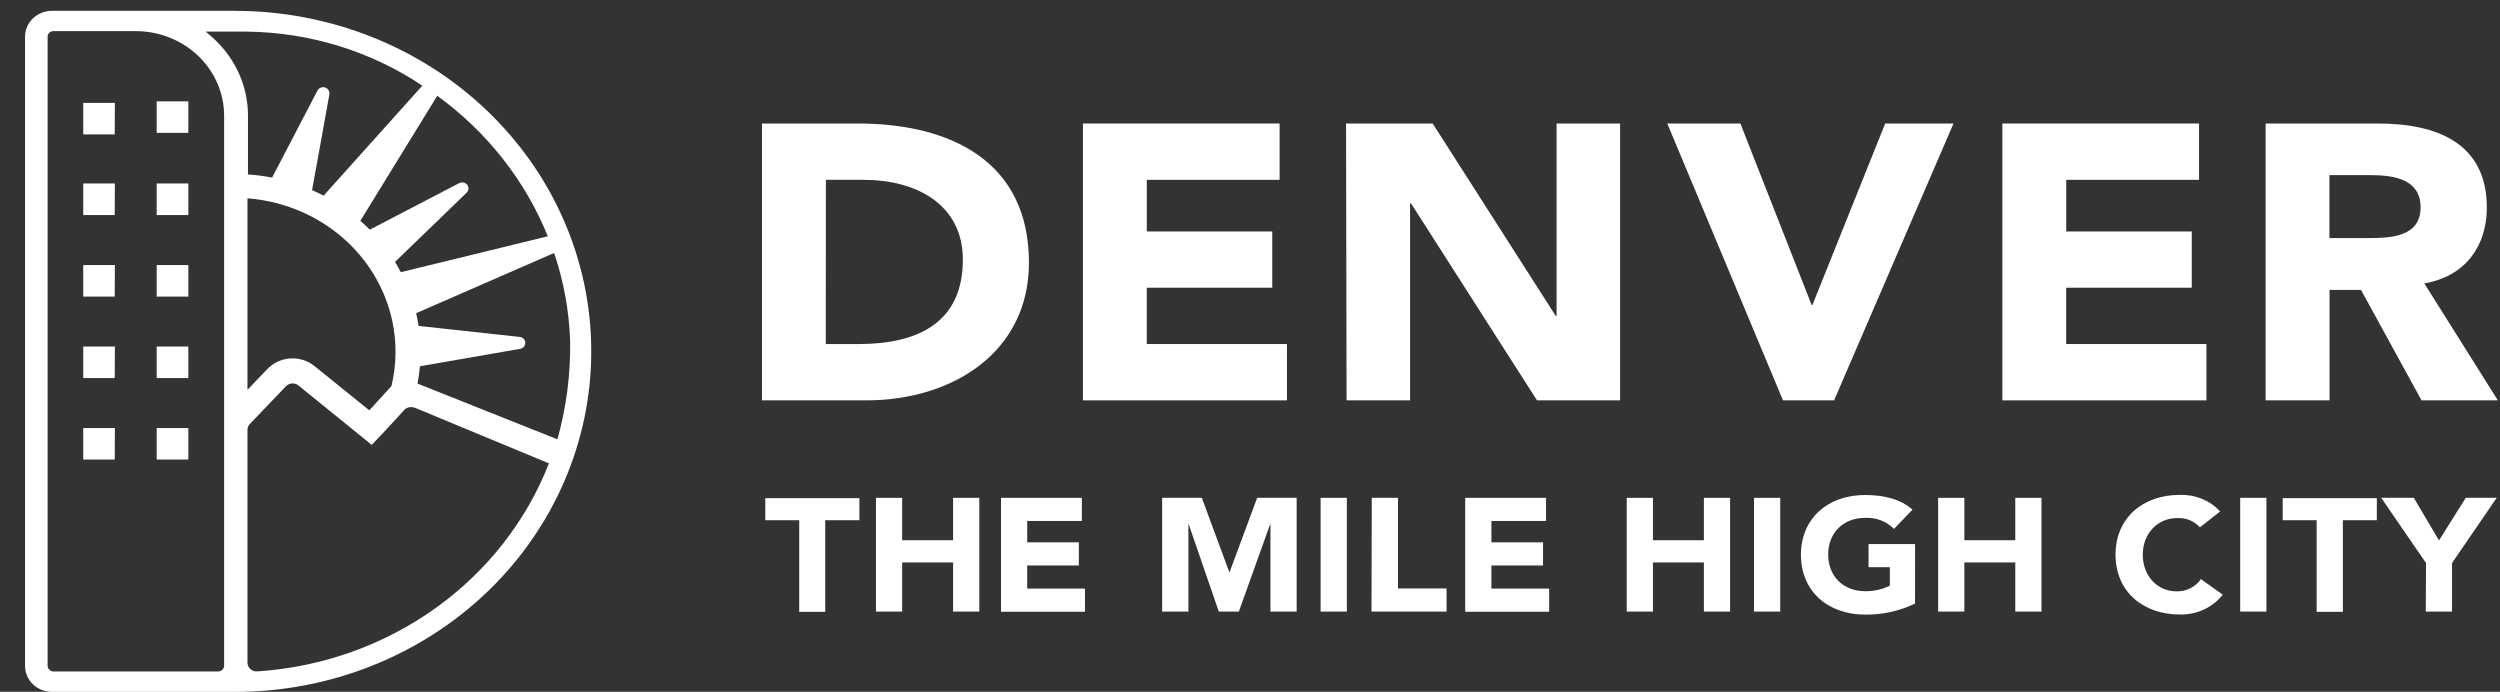
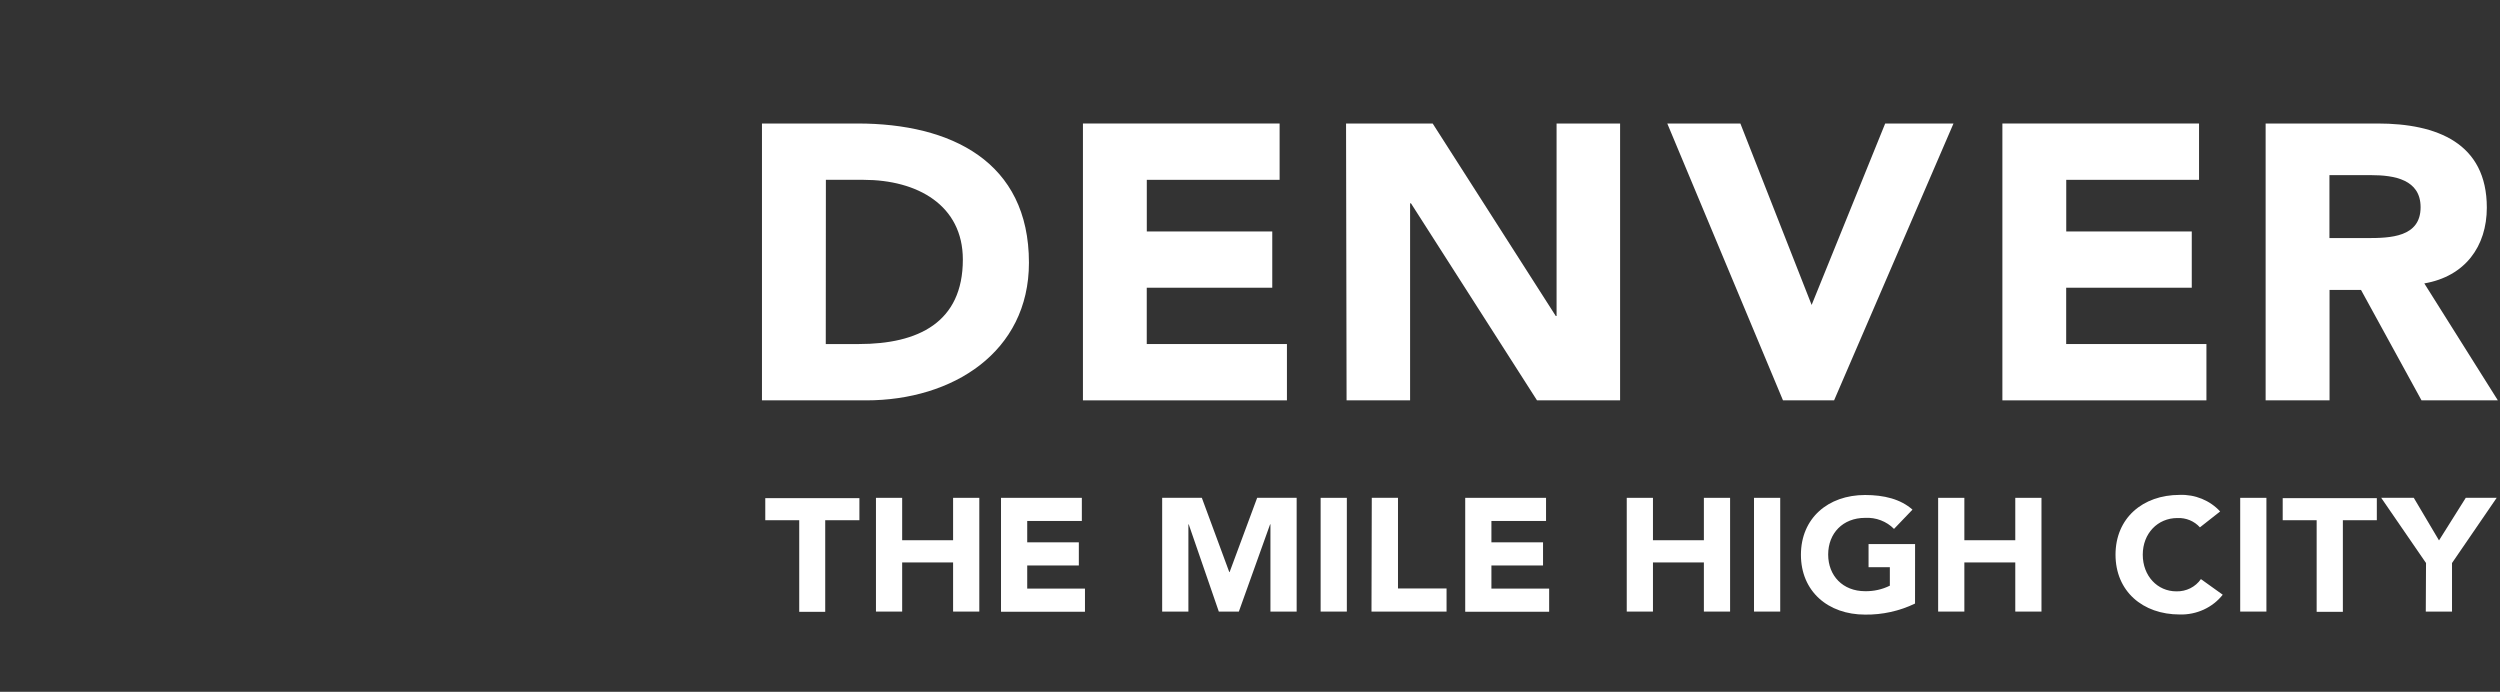
<svg xmlns="http://www.w3.org/2000/svg" width="159" height="44" viewBox="0 0 159 44" fill="none">
  <rect x="0" y="0" width="159" height="44" fill="#333333" stroke="none" />
  <g>
    <path d="M48.461 7.855H54.546C60.477 7.855 65.441 10.268 65.441 16.708C65.441 22.404 60.579 25.463 55.093 25.463H48.461V7.855ZM52.519 21.881H54.627C58.394 21.881 61.237 20.511 61.237 16.508C61.237 13.053 58.35 11.437 54.92 11.437H52.526L52.519 21.881Z" fill="white" />
    <path d="M68.875 7.855H81.383V11.437H72.936V14.721H80.916V18.299H72.933V21.881H81.849V25.463H68.875V7.855Z" fill="white" />
    <path d="M85.609 7.855H91.118L98.947 20.097H98.998V7.855H103.038V25.463H97.754L89.737 12.93H89.682V25.463H85.642L85.609 7.855Z" fill="white" />
-     <path d="M106.039 7.855H110.688L115.22 19.395H115.271L119.898 7.855H124.242L116.648 25.463H113.398L106.039 7.855Z" fill="white" />
+     <path d="M106.039 7.855H110.688L115.22 19.395L119.898 7.855H124.242L116.648 25.463H113.398L106.039 7.855Z" fill="white" />
    <path d="M127.352 7.855H139.859V11.437H131.413V14.721H139.396V18.299H131.409V21.881H140.329V25.463H127.352V7.855Z" fill="white" />
    <path d="M144.094 7.855H151.222C154.989 7.855 158.162 9.099 158.162 13.204C158.162 15.662 156.785 17.579 154.186 18.025L158.864 25.463H154.009L150.16 18.439H148.159V25.463H144.094V7.855ZM148.152 15.142H150.542C152.012 15.142 153.95 15.093 153.95 13.179C153.95 11.423 152.287 11.139 150.803 11.139H148.152V15.142Z" fill="white" />
    <path d="M50.831 33.086H48.672V31.682H54.658V33.086H52.484V38.912H50.831V33.086Z" fill="white" />
    <path d="M55.711 31.662H57.378V34.359H60.617V31.662H62.284V38.896H60.617V35.771H57.378V38.896H55.711V31.662Z" fill="white" />
    <path d="M63.664 31.662H68.805V33.133H65.331V34.492H68.614V35.964H65.331V37.435H69.004V38.907H63.664V31.662Z" fill="white" />
    <path d="M73.914 31.662H76.437L78.181 36.382H78.204L79.955 31.662H82.467V38.896H80.8V33.348H80.778L78.791 38.896H77.516L75.603 33.348H75.582V38.896H73.914V31.662Z" fill="white" />
    <path d="M83.992 31.662H85.659V38.896H83.992V31.662Z" fill="white" />
    <path d="M87.245 31.662H88.912V37.425H92.001V38.896H87.227L87.245 31.662Z" fill="white" />
    <path d="M93.188 31.662H98.328V33.133H94.854V34.492H98.137V35.964H94.854V37.435H98.526V38.907H93.188V31.662Z" fill="white" />
    <path d="M103.461 31.662H105.128V34.359H108.367V31.662H110.034V38.896H108.367V35.771H105.128V38.896H103.461V31.662Z" fill="white" />
    <path d="M111.555 31.662H113.222V38.896H111.555V31.662Z" fill="white" />
    <path d="M121.796 38.386C120.812 38.862 119.721 39.103 118.619 39.089C116.258 39.089 114.539 37.607 114.539 35.285C114.539 32.964 116.258 31.482 118.619 31.482C119.816 31.482 120.873 31.739 121.634 32.413L120.459 33.639C120.225 33.4 119.94 33.213 119.622 33.092C119.305 32.971 118.964 32.917 118.623 32.936C117.201 32.936 116.272 33.919 116.272 35.268C116.272 36.617 117.201 37.6 118.623 37.6C119.169 37.61 119.709 37.489 120.194 37.249V36.072H118.84V34.601H121.799L121.796 38.386Z" fill="white" />
    <path d="M123.266 31.662H124.933V34.359H128.172V31.662H129.838V38.896H128.172V35.771H124.933V38.896H123.266V31.662Z" fill="white" />
    <path d="M139.915 33.54C139.739 33.343 139.519 33.188 139.271 33.085C139.023 32.982 138.753 32.935 138.483 32.947C137.224 32.947 136.28 33.93 136.28 35.278C136.28 36.627 137.209 37.61 138.417 37.61C138.725 37.618 139.03 37.55 139.303 37.414C139.576 37.277 139.808 37.077 139.978 36.83L141.366 37.824C141.048 38.227 140.633 38.552 140.158 38.771C139.682 38.989 139.158 39.096 138.63 39.081C136.269 39.081 134.547 37.599 134.547 35.278C134.547 32.957 136.269 31.475 138.63 31.475C139.114 31.457 139.595 31.542 140.04 31.724C140.484 31.907 140.881 32.181 141.201 32.529L139.915 33.54Z" fill="white" />
    <path d="M142.477 31.662H144.144V38.896H142.477V31.662Z" fill="white" />
    <path d="M147.339 33.086H145.18V31.682H151.166V33.086H149.006V38.912H147.339V33.086Z" fill="white" />
    <path d="M154.295 35.809L151.445 31.662H153.517L155.121 34.37L156.822 31.662H158.789L155.948 35.809V38.896H154.28L154.295 35.809Z" fill="white" />
-     <path fill-rule="evenodd" clip-rule="evenodd" d="M3.309 0.688H14.957V0.691C20.963 0.691 26.724 2.973 30.971 7.034C35.218 11.095 37.604 16.604 37.604 22.347C37.604 28.091 35.218 33.599 30.971 37.661C26.724 41.722 20.963 44.004 14.957 44.004H3.309C2.854 44.003 2.417 43.829 2.096 43.521C1.774 43.213 1.594 42.795 1.594 42.36V2.327C1.594 1.893 1.774 1.475 2.096 1.168C2.418 0.86 2.854 0.688 3.309 0.688ZM8.629 1.979H3.396C3.346 1.979 3.297 1.988 3.251 2.007C3.205 2.026 3.164 2.053 3.129 2.088C3.095 2.122 3.068 2.163 3.051 2.208C3.034 2.252 3.026 2.3 3.028 2.348V42.335C3.028 42.43 3.066 42.521 3.135 42.591C3.203 42.66 3.296 42.702 3.396 42.707H13.865C13.968 42.706 14.067 42.666 14.139 42.597C14.212 42.527 14.254 42.433 14.254 42.335V7.359C14.254 5.932 13.662 4.564 12.607 3.555C11.552 2.546 10.121 1.979 8.629 1.979ZM7.296 29.226H5.294V27.224H7.307L7.296 29.226ZM7.296 24.046H5.294V22.041H7.307L7.296 24.046ZM7.296 18.863H5.294V16.858H7.307L7.296 18.863ZM7.296 13.68H5.294V11.668H7.307L7.296 13.68ZM7.296 8.546H5.294V6.541H7.307L7.296 8.546ZM11.978 29.226H9.965V27.224H11.978V29.226ZM11.978 24.046H9.965V22.041H11.978V24.046ZM11.978 18.863H9.965V16.858H11.978V18.863ZM11.978 13.68H9.965V11.668H11.978V13.68ZM11.978 8.451H9.965V6.446H11.978V8.451ZM15.771 7.362V11.095C16.287 11.129 16.8 11.196 17.306 11.295L20.192 5.757C20.236 5.675 20.309 5.61 20.398 5.575C20.486 5.539 20.585 5.535 20.677 5.564C20.755 5.588 20.823 5.635 20.872 5.698C20.921 5.761 20.948 5.837 20.949 5.915C20.951 5.941 20.951 5.966 20.949 5.992C20.949 5.992 20.295 9.665 19.847 12.092C20.093 12.201 20.332 12.317 20.582 12.443L26.861 5.448C23.572 3.245 19.662 2.046 15.646 2.01H13.19H13.079C13.29 2.176 13.491 2.353 13.682 2.54C14.346 3.172 14.872 3.923 15.231 4.751C15.589 5.579 15.773 6.466 15.771 7.362ZM23.52 14.607L29.204 11.647C29.289 11.603 29.387 11.591 29.481 11.611C29.575 11.63 29.658 11.682 29.715 11.756C29.765 11.817 29.793 11.892 29.796 11.97C29.797 12.022 29.788 12.073 29.768 12.121C29.749 12.17 29.719 12.214 29.682 12.251L25.125 16.658C25.257 16.872 25.378 17.09 25.492 17.311L34.841 15.028C33.409 11.484 30.974 8.389 27.809 6.091C27.262 6.982 26.563 8.118 25.839 9.294C24.789 11 23.687 12.792 22.918 14.045C23.127 14.224 23.325 14.414 23.52 14.607ZM35.243 16.089C35.851 17.89 36.194 19.763 36.26 21.655C36.298 23.776 36.026 25.891 35.452 27.941L26.555 24.397C26.625 24.033 26.675 23.665 26.705 23.295L33.087 22.185C33.181 22.167 33.264 22.119 33.323 22.048C33.382 21.977 33.413 21.888 33.41 21.797C33.407 21.706 33.37 21.62 33.306 21.552C33.242 21.485 33.156 21.442 33.062 21.43L26.621 20.728C26.58 20.454 26.529 20.187 26.466 19.92L35.243 16.089ZM15.739 12.613V24.791L16.999 23.475C17.377 23.076 17.903 22.833 18.465 22.798C19.027 22.763 19.581 22.939 20.01 23.289L23.488 26.098L24.898 24.553C25.225 23.183 25.241 21.763 24.944 20.387C24.646 19.011 24.042 17.713 23.174 16.58C22.305 15.447 21.191 14.507 19.908 13.822C18.625 13.138 17.203 12.726 15.739 12.613ZM26.341 25.923H26.363L34.912 29.47C33.479 33.139 30.973 36.337 27.693 38.682C24.413 41.028 20.497 42.422 16.411 42.698H16.33C16.21 42.704 16.092 42.672 15.993 42.607C15.914 42.556 15.85 42.487 15.806 42.407C15.762 42.327 15.739 42.238 15.739 42.147V27.338C15.739 27.199 15.794 27.065 15.893 26.963L18.181 24.571C18.282 24.464 18.422 24.398 18.572 24.388C18.722 24.378 18.871 24.425 18.985 24.519C18.985 24.519 22.94 27.721 23.642 28.294C24.193 27.742 25.724 26.06 25.724 26.06C25.802 25.983 25.902 25.929 26.011 25.905C26.121 25.88 26.235 25.887 26.341 25.923Z" fill="white" />
  </g>
  <defs />
</svg>